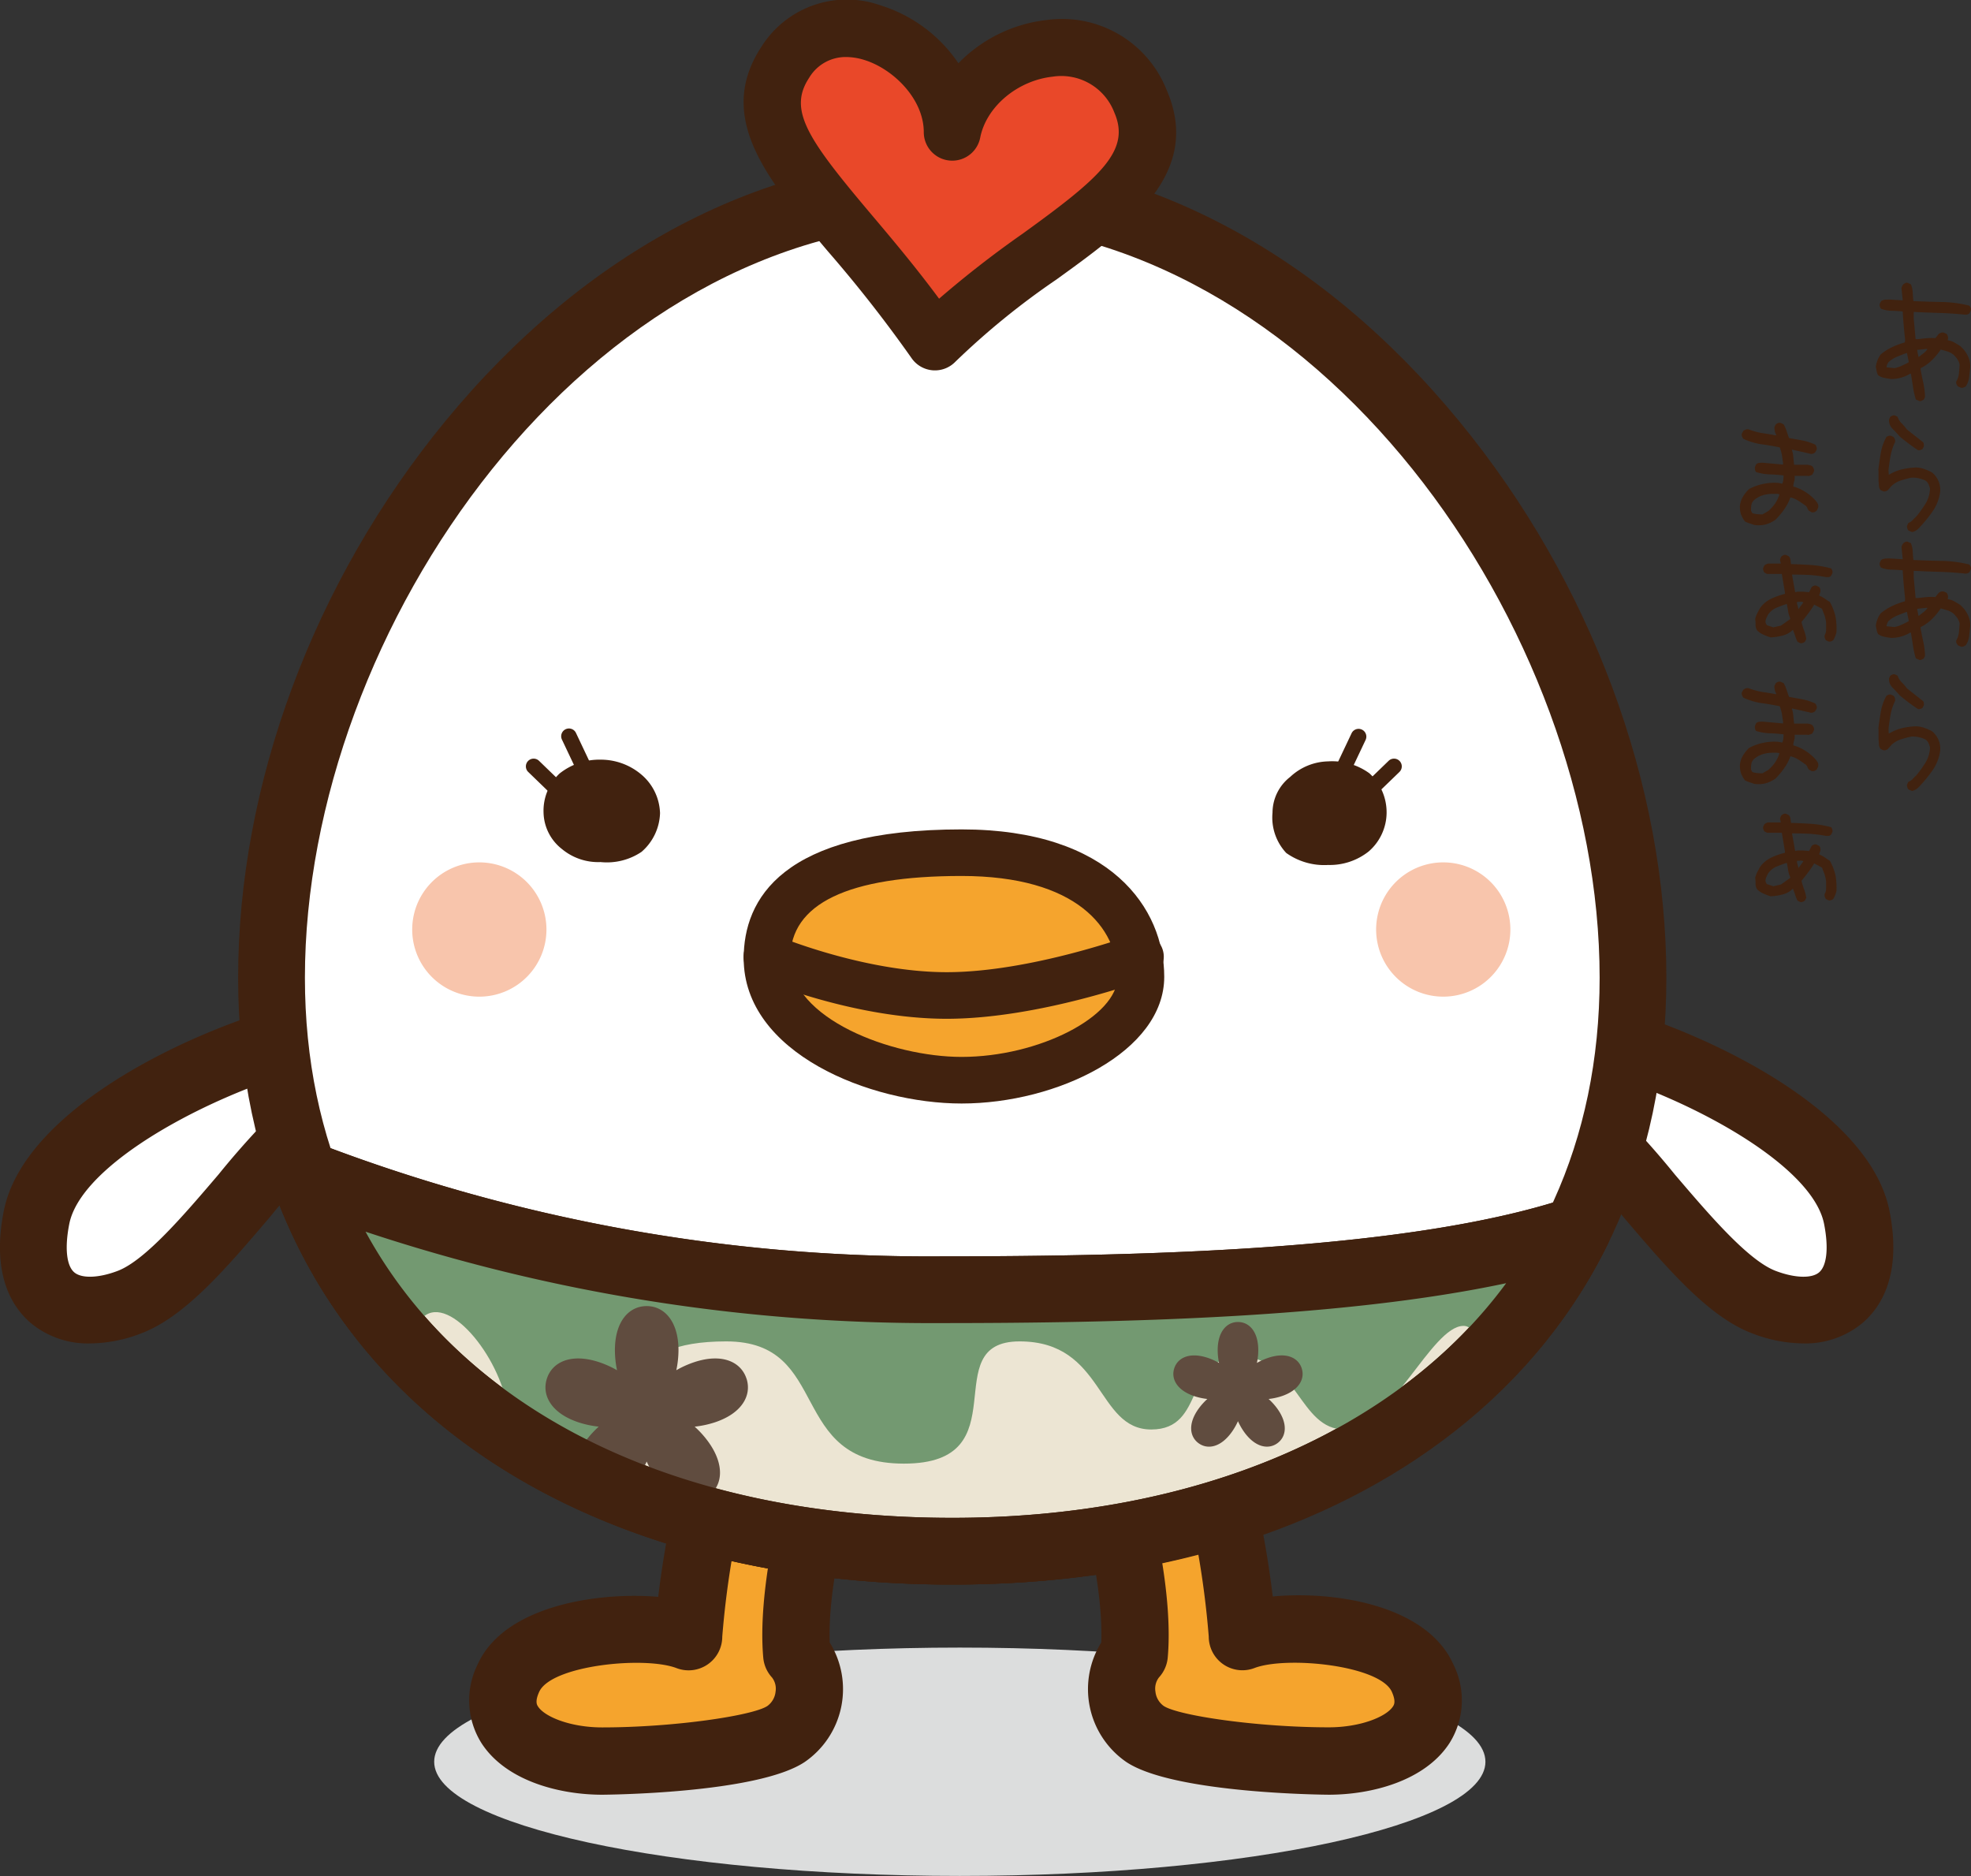
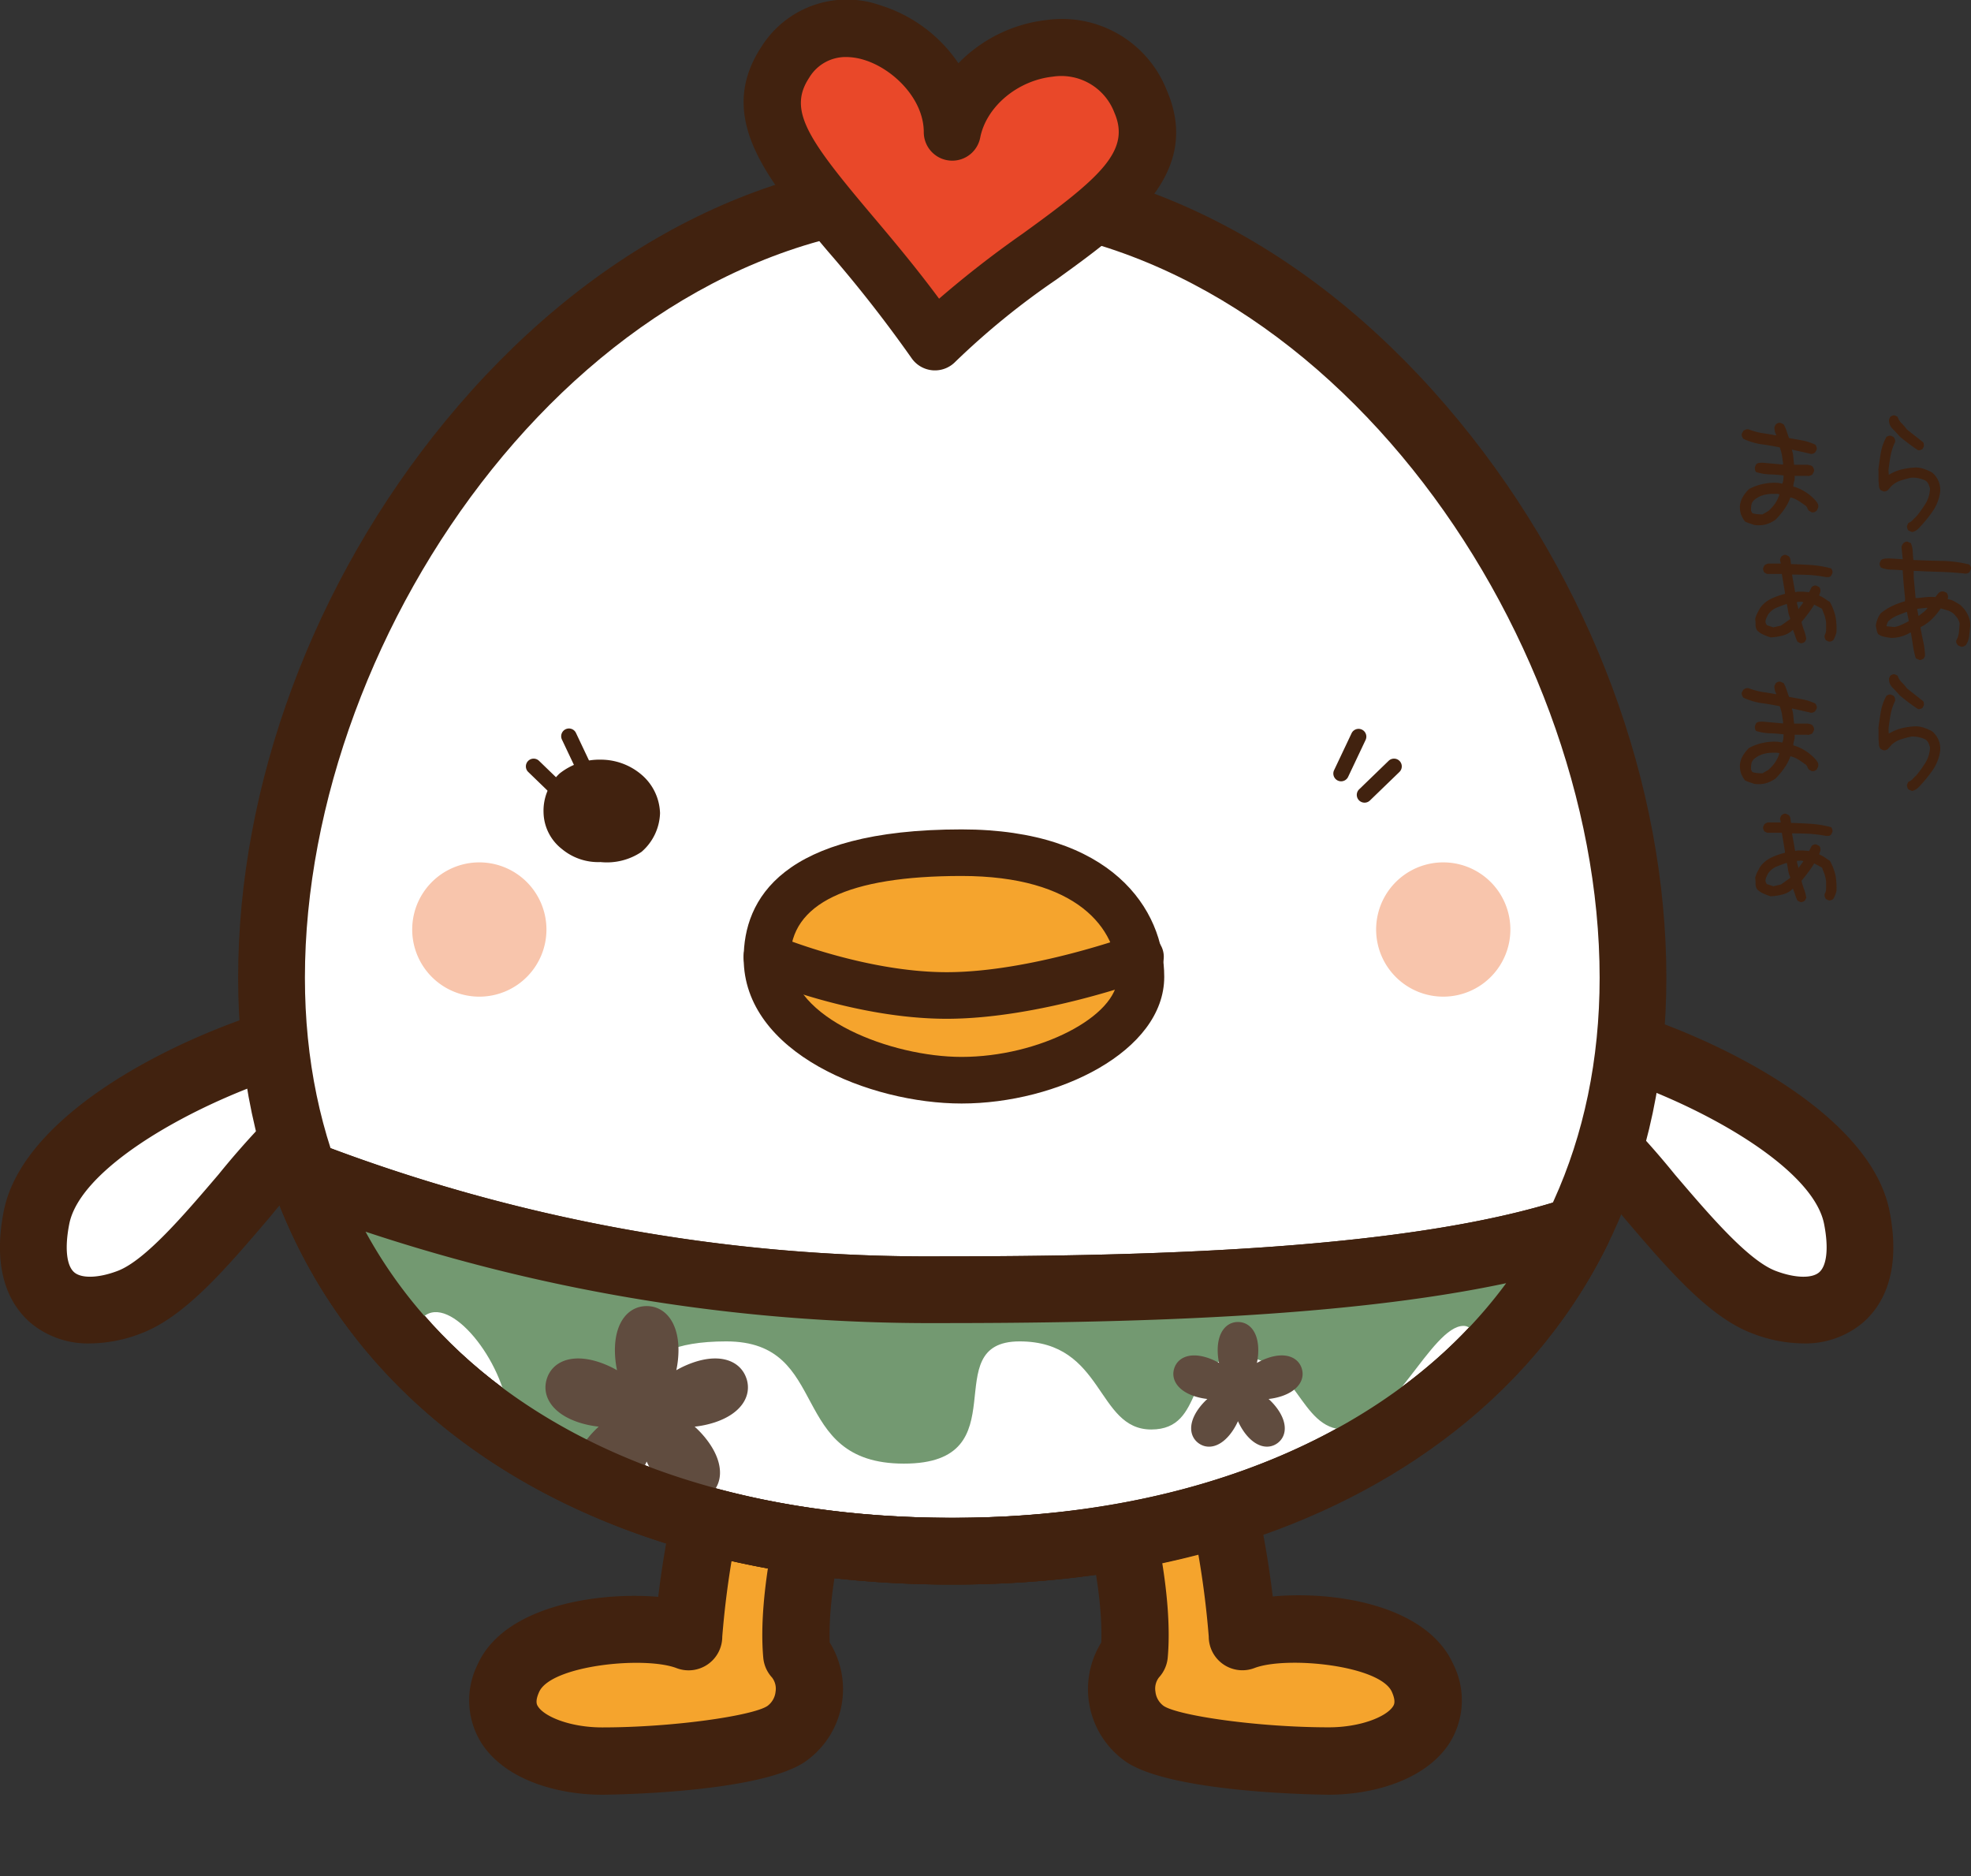
<svg xmlns="http://www.w3.org/2000/svg" viewBox="0 0 180.647 171.902">
  <rect x="0" y="0" width="180.647" height="171.902" fill="#333333" stroke="none" />
  <g transform="translate(90.324 85.951)">
    <g transform="translate(-90.324 -85.951)">
-       <path d="M159.25,249.1c0,5.778-21.568,10.462-48.174,10.462S62.9,254.882,62.9,249.1s21.569-10.461,48.175-10.461,48.174,4.683,48.174,10.461" transform="translate(-23.106 -87.665)" fill="#dcdddd" />
      <path d="M31.513,155.764c-6.116,5.245-12.434,15.521-17.861,17.589s-10.037-.13-8.528-7.752c1.726-8.716,19.9-16.539,29.223-17.67,0,0,12-1.452,12.444-.464s-15.277,8.3-15.277,8.3" transform="translate(-1.773 -54.042)" fill="#fff" />
      <path d="M8.256,175.36a8.2,8.2,0,0,1-5.4-1.837c-1.779-1.5-3.66-4.509-2.513-10.3C2.48,152.452,22.508,144.288,32.2,143.112c.126-.015,3.1-.373,6.183-.616,5.86-.459,8.352-.414,9.413,1.923,1.3,2.852-1.668,4.583-3.44,5.618-1.3.761-3.133,1.735-5.44,2.9-3.161,1.592-6.393,3.118-7.5,3.636a76.854,76.854,0,0,0-6.742,7.278c-3.977,4.661-7.734,9.064-11.715,10.58A13.285,13.285,0,0,1,8.256,175.36Zm24.367-26.137c-9.153,1.236-25,8.712-26.278,15.189-.43,2.173-.258,3.832.461,4.438.683.577,2.245.524,3.98-.138,2.52-.96,6.091-5.143,9.24-8.835a76.019,76.019,0,0,1,7.719-8.217,3.034,3.034,0,0,1,.7-.452C29.806,150.576,31.227,149.9,32.623,149.223Z" transform="translate(0.004 -52.258)" fill="#41220f" />
      <path d="M218.422,155.764c6.116,5.245,12.434,15.521,17.861,17.589s10.037-.13,8.528-7.752c-1.725-8.716-19.9-16.539-29.223-17.67,0,0-11.994-1.452-12.444-.464s15.277,8.3,15.277,8.3" transform="translate(-74.626 -54.042)" fill="#fff" />
      <path d="M238.1,175.36a13.29,13.29,0,0,1-4.707-.933c-3.981-1.516-7.738-5.919-11.715-10.58a76.851,76.851,0,0,0-6.742-7.278c-1.1-.517-4.335-2.044-7.5-3.636-2.306-1.161-4.136-2.136-5.44-2.9-1.771-1.035-4.735-2.766-3.439-5.619,1.063-2.335,3.552-2.381,9.413-1.921,3.084.242,6.057.6,6.182.616,9.694,1.176,29.723,9.34,31.854,20.112,1.146,5.79-.734,8.8-2.514,10.3A8.2,8.2,0,0,1,238.1,175.36Zm-24.367-26.137c1.4.678,2.817,1.353,4.178,1.986a3.043,3.043,0,0,1,.7.452,76.021,76.021,0,0,1,7.719,8.217c3.15,3.691,6.72,7.875,9.241,8.835,1.734.66,3.3.715,3.98.138.719-.607.89-2.265.46-4.438C238.733,157.935,222.891,150.459,213.737,149.223Z" transform="translate(-72.829 -52.258)" fill="#41220f" />
      <path d="M92.863,210.587a84.555,84.555,0,0,0-2.989,16.745c-3.469-1.322-14.37-.991-16.517,3.8-2.23,4.973,3.3,7.6,8.588,7.6s14.37-.826,16.847-2.477a4.975,4.975,0,0,0,.991-7.268c-.5-5.45,1.487-13.482,2.478-16.155" transform="translate(-26.761 -77.358)" fill="#f5a42d" />
      <path d="M80.156,240.022c-3.864,0-8.8-1.241-11.054-4.726a7.36,7.36,0,0,1-.349-7.218c2.383-5.317,10.862-6.665,16.547-6.188a89.084,89.084,0,0,1,2.878-14.156,3.084,3.084,0,1,1,5.791,2.122,82.454,82.454,0,0,0-2.8,15.685,3.085,3.085,0,0,1-4.182,2.882c-2.956-1.128-11.514-.256-12.6,2.179-.4.886-.2,1.194-.1,1.342.608.939,2.973,1.91,5.876,1.91,6.561,0,13.807-1.077,15.137-1.96a1.855,1.855,0,0,0,.755-1.315,1.677,1.677,0,0,0-.327-1.3,3.082,3.082,0,0,1-.8-1.805c-.533-5.867,1.469-14.3,2.658-17.506a3.084,3.084,0,0,1,5.784,2.143c-.814,2.195-2.54,9.062-2.352,13.964a8.1,8.1,0,0,1-2.3,10.953C94.342,239.94,80.3,240.022,80.156,240.022Z" transform="translate(-24.972 -75.566)" fill="#41220f" />
      <path d="M169.8,210.587a84.554,84.554,0,0,1,2.989,16.745c3.469-1.322,14.37-.991,16.517,3.8,2.229,4.973-3.3,7.6-8.589,7.6s-14.37-.826-16.847-2.477a4.975,4.975,0,0,1-.991-7.268c.5-5.45-1.487-13.482-2.477-16.155" transform="translate(-58.926 -77.358)" fill="#f5a42d" />
      <path d="M178.925,240.021c-.141,0-14.186-.082-18.557-2.995a8.105,8.105,0,0,1-2.3-10.954c.189-4.9-1.538-11.769-2.351-13.964a3.084,3.084,0,0,1,5.784-2.143c1.189,3.21,3.19,11.64,2.657,17.506a3.088,3.088,0,0,1-.8,1.8,1.676,1.676,0,0,0-.326,1.3,1.856,1.856,0,0,0,.755,1.316c1.33.882,8.576,1.959,15.137,1.959,2.9,0,5.269-.971,5.877-1.91.1-.148.294-.456-.1-1.341-1.091-2.435-9.648-3.306-12.6-2.179a3.085,3.085,0,0,1-4.182-2.882,82.444,82.444,0,0,0-2.8-15.685,3.084,3.084,0,0,1,5.792-2.121,89.06,89.06,0,0,1,2.873,14.128c5.7-.531,14.119.791,16.551,6.216a7.359,7.359,0,0,1-.349,7.217C187.723,238.78,182.79,240.021,178.925,240.021Z" transform="translate(-57.134 -75.566)" fill="#41220f" />
      <path d="M164.118,99.667c0,34.457-27.933,52.545-62.39,52.545s-62.39-18.088-62.39-52.545,27.933-72.235,62.39-72.235,62.39,37.777,62.39,72.235" transform="translate(-14.45 -10.07)" fill="#fff" />
      <path d="M99.952,153.493c-18.381,0-34.288-4.841-46-14C41.229,129.544,34.5,115.158,34.5,97.891c0-17.716,6.914-36.3,18.968-50.98C66.345,31.233,82.852,22.6,99.952,22.6s33.607,8.635,46.48,24.313C158.487,61.594,165.4,80.175,165.4,97.891c0,17.267-6.725,31.653-19.448,41.6C134.24,148.652,118.334,153.493,99.952,153.493Zm0-124.78C66.538,28.714,40.62,65.9,40.62,97.891c0,30.062,23.289,49.487,59.332,49.487s59.332-19.425,59.332-49.487C159.284,65.9,133.367,28.714,99.952,28.714Z" transform="translate(-12.674 -8.294)" fill="#41220f" />
-       <path d="M194.813,114.973a4.738,4.738,0,0,1-1.638,3.549,5.735,5.735,0,0,1-3.718,1.242,6.005,6.005,0,0,1-3.843-1.1,4.756,4.756,0,0,1-1.258-3.694,4.166,4.166,0,0,1,1.619-3.274,5.245,5.245,0,0,1,3.481-1.425,5.8,5.8,0,0,1,3.772,1.087,4.823,4.823,0,0,1,1.584,3.612" transform="translate(-67.727 -40.504)" fill="#41220f" />
      <path d="M89.424,114.881a4.884,4.884,0,0,1-1.7,3.591,5.68,5.68,0,0,1-3.753.934,5.2,5.2,0,0,1-3.534-1.19,4.354,4.354,0,0,1-1.69-3.335,4.681,4.681,0,0,1,1.47-3.591,5.854,5.854,0,0,1,3.753-1.268,5.751,5.751,0,0,1,3.7,1.33,4.807,4.807,0,0,1,1.75,3.529" transform="translate(-28.929 -40.412)" fill="#41220f" />
      <path d="M126.79,32.838c-8.809-12.816-18.312-18.631-13.72-25.62s15.306-.95,15.306,6.405c1.485-7.607,13.5-11.424,17.247-2.847s-9.844,12.855-18.834,22.061" transform="translate(-41.098 -1.507)" fill="#e94829" />
      <path d="M125.268,33.927c-.074,0-.148,0-.223-.009a2.608,2.608,0,0,1-1.928-1.122,121.574,121.574,0,0,0-7.667-9.785C109.9,16.434,105.1,10.754,109.367,4.265a9.242,9.242,0,0,1,10.871-3.8,13.444,13.444,0,0,1,7.178,5.318,13.36,13.36,0,0,1,8.066-3.959,10.308,10.308,0,0,1,11.011,6.388c3.354,7.682-3.491,12.624-10.109,17.4a69.616,69.616,0,0,0-9.249,7.525A2.608,2.608,0,0,1,125.268,33.927ZM117.127,5.212a3.894,3.894,0,0,0-3.4,1.918c-1.95,2.968-.094,5.639,5.71,12.513,1.924,2.278,4.049,4.8,6.208,7.714a95.153,95.153,0,0,1,7.681-5.972c7.142-5.158,9.9-7.6,8.382-11.085a5.2,5.2,0,0,0-5.658-3.287c-3.23.355-6.083,2.758-6.636,5.59a2.61,2.61,0,0,1-5.171-.5c0-3.083-2.856-5.846-5.5-6.637A5.692,5.692,0,0,0,117.127,5.212Z" transform="translate(-39.576 0.013)" fill="#41220f" />
      <path d="M128.95,123.494c11.913,0,16.44,5.838,16.44,11.372s-8.953,9.478-16.44,9.478-17.834-4.06-17.834-11.168,7.545-9.682,17.834-9.682" transform="translate(-40.819 -45.361)" fill="#f5a42d" />
      <path d="M127.71,145.239c-8.372,0-19.969-4.623-19.969-13.3,0-5.391,3.465-11.817,19.969-11.817,13.71,0,18.575,7.276,18.575,13.507C146.285,140.47,136.5,145.239,127.71,145.239Zm0-20.85c-10.417,0-15.7,2.539-15.7,7.547,0,5.514,9.3,9.033,15.7,9.033,7.085,0,14.3-3.705,14.3-7.343C142.015,129.161,138.257,124.389,127.71,124.389Z" transform="translate(-39.58 -44.121)" fill="#41220f" />
      <path d="M126.323,143.013c-8.511,0-16.992-3.567-17.348-3.719a2.135,2.135,0,0,1,1.671-3.929c.113.047,8.071,3.378,15.677,3.378,7.682,0,16.928-3.382,17.02-3.416a2.135,2.135,0,0,1,1.482,4.005C144.418,139.482,134.78,143.013,126.323,143.013Z" transform="translate(-39.555 -49.659)" fill="#41220f" />
-       <path d="M43.938,169.97c8,22.767,31.6,34.607,59.479,34.607,25.689,0,47.748-10.056,57.313-29.451-14.573,4.817-38.552,5.494-58.426,5.494a158.57,158.57,0,0,1-58.367-10.65" transform="translate(-16.14 -62.436)" fill="#ece5d3" />
      <path d="M101.642,205.859c-30.986,0-54.3-13.7-62.365-36.651a3.058,3.058,0,0,1,4-3.862,156.353,156.353,0,0,0,57.253,10.439c19.235,0,43.151-.607,57.466-5.339a3.058,3.058,0,0,1,3.7,4.256C152.077,194.211,129.626,205.859,101.642,205.859ZM47.866,173.524c9.022,16.546,28.572,26.22,53.776,26.22,22.364,0,40.759-7.915,50.765-21.5-14.987,3.193-35.177,3.655-51.878,3.655A164.3,164.3,0,0,1,47.866,173.524Z" transform="translate(-14.364 -60.66)" fill="#41220f" />
      <path d="M71.926,132.121a6.152,6.152,0,1,1-4.99-7.128,6.154,6.154,0,0,1,4.99,7.128" transform="translate(-21.936 -45.877)" fill="#f8c5ac" />
      <path d="M211.576,132.121a6.152,6.152,0,1,1-4.989-7.128,6.153,6.153,0,0,1,4.989,7.128" transform="translate(-73.24 -45.877)" fill="#f8c5ac" />
      <path d="M79.6,113.907a.71.71,0,0,1-.495-.2l-2.7-2.611a.711.711,0,0,1,.989-1.022l2.7,2.611a.711.711,0,0,1-.495,1.223Z" transform="translate(-27.99 -40.357)" fill="#41220f" />
      <path d="M83.636,110.361a.711.711,0,0,1-.643-.407l-1.606-3.392a.712.712,0,1,1,1.286-.609l1.606,3.392a.712.712,0,0,1-.643,1.017Z" transform="translate(-29.872 -38.767)" fill="#41220f" />
      <path d="M197.279,113.907a.711.711,0,0,1-.495-1.223l2.7-2.611a.711.711,0,1,1,.989,1.022l-2.7,2.611A.71.71,0,0,1,197.279,113.907Z" transform="translate(-72.213 -40.357)" fill="#41220f" />
      <path d="M193.878,110.361a.712.712,0,0,1-.643-1.017l1.606-3.392a.712.712,0,0,1,1.287.609l-1.606,3.392A.712.712,0,0,1,193.878,110.361Z" transform="translate(-70.963 -38.767)" fill="#41220f" />
      <path d="M147.582,193.16c8.789-7.282,15.459-11.951,13.7-19.437-4.62,3.5-37,5.53-59.938,5.53s-54.34-5.461-55.718-10.817c-.981,6.063,2.17,10.264,6.584,16.413,0,0,.714,2.306,2.661-1.482s6.973,1.7,8.173,6.7,8.581,5.584,10.333,2.794.152-8.073,9.883-8.073,5.489,11.2,16.283,11.2,2.815-11.2,10.6-11.2,7.006,8.073,12.067,8.073,2.92-6.652,8.173-6.652,5.349,6.652,9.537,6.652,7.979-9.493,10.9-9.493-3.24,9.794-3.24,9.794" transform="translate(-16.695 -61.872)" fill="#739971" />
      <path d="M97.444,195.816c-.5-1.53-2.219-2.343-4.745-1.522a9.005,9.005,0,0,0-1.687.754,9.031,9.031,0,0,0,.2-1.836c0-2.656-1.306-4.042-2.915-4.042s-2.912,1.385-2.912,4.042a9.073,9.073,0,0,0,.195,1.836,9,9,0,0,0-1.686-.754c-2.526-.82-4.247-.008-4.744,1.522s.418,3.2,2.943,4.02a9.058,9.058,0,0,0,1.808.381,8.981,8.981,0,0,0-1.237,1.371c-1.562,2.15-1.322,4.037-.019,4.983s3.171.591,4.732-1.558a9.007,9.007,0,0,0,.92-1.6,9.085,9.085,0,0,0,.922,1.6c1.561,2.149,3.432,2.5,4.733,1.558s1.542-2.833-.019-4.983a9.015,9.015,0,0,0-1.238-1.371,9.049,9.049,0,0,0,1.808-.381c2.527-.821,3.441-2.49,2.944-4.02" transform="translate(-29.027 -69.489)" fill="#604c3f" />
      <path d="M181.753,195.718c-.318-.977-1.416-1.5-3.029-.972a5.676,5.676,0,0,0-1.077.481,5.776,5.776,0,0,0,.125-1.173c0-1.7-.833-2.58-1.861-2.58s-1.859.884-1.859,2.58a5.82,5.82,0,0,0,.124,1.173,5.658,5.658,0,0,0-1.077-.481c-1.613-.524-2.711-.006-3.028.972s.267,2.042,1.88,2.566a5.816,5.816,0,0,0,1.154.244,5.694,5.694,0,0,0-.79.875c-1,1.372-.843,2.577-.012,3.181s2.024.377,3.021-1a5.713,5.713,0,0,0,.587-1.021,5.867,5.867,0,0,0,.588,1.022c1,1.372,2.191,1.6,3.022,1s.984-1.809-.013-3.181a5.725,5.725,0,0,0-.79-.875,5.817,5.817,0,0,0,1.154-.244c1.613-.524,2.2-1.59,1.88-2.566" transform="translate(-62.448 -70.336)" fill="#604c3f" />
      <path d="M101.642,205.859c-30.986,0-54.3-13.7-62.365-36.651a3.058,3.058,0,0,1,4-3.862,156.353,156.353,0,0,0,57.253,10.439c19.235,0,43.151-.607,57.466-5.339a3.058,3.058,0,0,1,3.7,4.256C152.077,194.211,129.626,205.859,101.642,205.859ZM47.866,173.524c9.022,16.546,28.572,26.22,53.776,26.22,22.364,0,40.759-7.915,50.765-21.5-14.987,3.193-35.177,3.655-51.878,3.655A164.3,164.3,0,0,1,47.866,173.524Z" transform="translate(-14.364 -60.66)" fill="#41220f" />
      <g transform="translate(171.918 25.893)">
        <g transform="translate(0.232 35.889)">
          <path d="M275.222,108.344l-.18-.069a.9.9,0,0,1-.156-.081.308.308,0,0,1-.1-.168c-.016-.066-.032-.13-.047-.191a.95.95,0,0,1,.064-.18,1.1,1.1,0,0,1,.087-.156.927.927,0,0,0,.383-.255c.115-.124.228-.235.336-.336a10.058,10.058,0,0,0,.846-1.182,2.761,2.761,0,0,0,.4-1.378,2.52,2.52,0,0,0-.127-.377.861.861,0,0,0-.278-.342,2.935,2.935,0,0,0-.626-.214,2.459,2.459,0,0,0-.695-.052,9.631,9.631,0,0,0-.967.261,2.242,2.242,0,0,0-.874.539l-.29.335a.652.652,0,0,1-.2.1.44.44,0,0,1-.226.011l-.244-.116a.679.679,0,0,1-.15-.4c-.008-.151-.02-.3-.035-.446v-.962l-.023-.023q.093-.776.227-1.558a4.646,4.646,0,0,1,.515-1.477.684.684,0,0,1,.2-.1.443.443,0,0,1,.226-.011l.242.116a.78.78,0,0,1,.111.2.529.529,0,0,1,.018.261,4.8,4.8,0,0,0-.412,1.246q-.121.655-.191,1.326l.023.406h.046a4.055,4.055,0,0,1,1.17-.481,6.429,6.429,0,0,1,1.239-.168,2.335,2.335,0,0,1,.783.133,5.693,5.693,0,0,1,.712.307,2.068,2.068,0,0,1,.764,1.772,4.126,4.126,0,0,1-.718,1.842,12.835,12.835,0,0,1-1.274,1.54,1.245,1.245,0,0,1-.272.208A1.084,1.084,0,0,1,275.222,108.344Zm.533-7.506q-.44-.289-.852-.6t-.817-.648q-.312-.36-.66-.712a1.092,1.092,0,0,1-.324-.852l.115-.244a1.128,1.128,0,0,1,.209-.11.366.366,0,0,1,.232-.006l.232.116a1.444,1.444,0,0,0,.371.6,4.545,4.545,0,0,1,.474.556l1.471,1.158a.278.278,0,0,1,.081.163,1.828,1.828,0,0,1,.011.22l-.116.244a.685.685,0,0,1-.2.1A.45.45,0,0,1,275.755,100.838Z" transform="translate(-272.118 -97.648)" fill="#41220f" />
        </g>
        <g transform="translate(0 23.723)">
          <path d="M275.69,89.244l-.266-.116a8.3,8.3,0,0,1-.261-1.158q-.086-.579-.191-1.2h-.07a3.45,3.45,0,0,1-.839.364,3.362,3.362,0,0,1-.909.121q-.337-.046-.643-.11a1.347,1.347,0,0,1-.55-.249,1.225,1.225,0,0,1-.128-.376c-.023-.135-.05-.261-.081-.377a2.9,2.9,0,0,1,.156-.6,2.307,2.307,0,0,1,.3-.544,4.816,4.816,0,0,1,1.06-.672,7.484,7.484,0,0,1,1.152-.428l.023-.244q-.069-.638-.127-1.285t-.093-1.31c-.317-.031-.65-.05-1-.058a2.852,2.852,0,0,1-.979-.185.558.558,0,0,1-.116-.2.53.53,0,0,1-.012-.249l.128-.255a.81.81,0,0,1,.382-.128q.2-.011.429-.011l1.136.07.034-.023-.116-1.089a.719.719,0,0,1,.07-.2.908.908,0,0,1,.1-.156,1.132,1.132,0,0,1,.2-.122.272.272,0,0,1,.237.006l.255.116a2.179,2.179,0,0,1,.168.764c.012.27.033.529.065.776q1.285.058,2.589.081a11.174,11.174,0,0,1,2.543.336,1.132,1.132,0,0,1,.122.209.311.311,0,0,1-.006.254l-.116.244a.685.685,0,0,1-.2.1.669.669,0,0,1-.284.011q-1.123-.116-2.288-.151t-2.334-.093v.591l.173,1.9h.244q.359-.046.747-.081a5.283,5.283,0,0,1,.782-.011l.023.023.337-.418a.855.855,0,0,1,.214-.1.458.458,0,0,1,.226-.011l.266.116a.672.672,0,0,1,.116.226.5.5,0,0,1,.011.238l-.023.127a1.679,1.679,0,0,1,.608.2q.272.157.55.33l.325.336a2.881,2.881,0,0,1,.446.765,2.073,2.073,0,0,1,.133.857q-.047.463-.1.921a1.779,1.779,0,0,1-.314.817.95.95,0,0,1-.219.109.363.363,0,0,1-.232.006l-.255-.115a.942.942,0,0,1-.133-.2.4.4,0,0,1-.017-.266,1.729,1.729,0,0,0,.237-.736q.041-.411.064-.8a1.428,1.428,0,0,0-.209-.493,2.356,2.356,0,0,0-.382-.434,1.754,1.754,0,0,0-.539-.278c-.2-.061-.4-.12-.6-.173a6.343,6.343,0,0,1-.8.967,4.127,4.127,0,0,1-1,.724h-.046v.151q.116.625.249,1.228a6.955,6.955,0,0,1,.156,1.274l-.115.244q-.128.069-.237.121A.247.247,0,0,1,275.69,89.244Zm-.938-3.51.023-.047-.163-.81h-.046q-.44.162-.863.335a2.7,2.7,0,0,0-.782.5,1.007,1.007,0,0,0-.121.22.672.672,0,0,0-.053.255l.73.07a2.959,2.959,0,0,0,.649-.214Q274.439,85.9,274.752,85.734Zm.985-.533q.2-.161.4-.313a1.555,1.555,0,0,0,.353-.371l-.07-.023-.869.092v.058l.116.579h.046Z" transform="translate(-271.752 -78.417)" fill="#41220f" />
        </g>
        <g transform="translate(0.232 12.166)">
          <path d="M275.222,70.844l-.18-.069a.9.9,0,0,1-.156-.081.308.308,0,0,1-.1-.168c-.016-.066-.032-.13-.047-.191a.95.95,0,0,1,.064-.18,1.094,1.094,0,0,1,.087-.156.927.927,0,0,0,.383-.255c.115-.124.228-.235.336-.336a10.058,10.058,0,0,0,.846-1.182,2.761,2.761,0,0,0,.4-1.378,2.52,2.52,0,0,0-.127-.377.861.861,0,0,0-.278-.342,2.935,2.935,0,0,0-.626-.214,2.458,2.458,0,0,0-.695-.052,9.629,9.629,0,0,0-.967.261,2.242,2.242,0,0,0-.874.539L273,67a.652.652,0,0,1-.2.1.44.44,0,0,1-.226.011L272.326,67a.679.679,0,0,1-.15-.4c-.008-.151-.02-.3-.035-.446v-.962l-.023-.023q.093-.776.227-1.558a4.646,4.646,0,0,1,.515-1.477.684.684,0,0,1,.2-.1.443.443,0,0,1,.226-.011l.242.116a.78.78,0,0,1,.111.2.529.529,0,0,1,.018.261,4.8,4.8,0,0,0-.412,1.246q-.121.655-.191,1.326l.023.406h.046a4.055,4.055,0,0,1,1.17-.481,6.431,6.431,0,0,1,1.239-.168,2.335,2.335,0,0,1,.783.133,5.7,5.7,0,0,1,.712.307,2.068,2.068,0,0,1,.764,1.772,4.126,4.126,0,0,1-.718,1.842,12.835,12.835,0,0,1-1.274,1.54,1.246,1.246,0,0,1-.272.208A1.083,1.083,0,0,1,275.222,70.844Zm.533-7.506q-.44-.289-.852-.6t-.817-.648q-.312-.36-.66-.712a1.092,1.092,0,0,1-.324-.852l.115-.244a1.127,1.127,0,0,1,.209-.11.366.366,0,0,1,.232-.006l.232.116a1.444,1.444,0,0,0,.371.6,4.545,4.545,0,0,1,.474.556l1.471,1.158a.278.278,0,0,1,.081.163,1.828,1.828,0,0,1,.011.22l-.116.244a.685.685,0,0,1-.2.1A.45.45,0,0,1,275.755,63.338Z" transform="translate(-272.118 -60.148)" fill="#41220f" />
        </g>
        <g>
-           <path d="M275.69,51.744l-.266-.116a8.3,8.3,0,0,1-.261-1.158q-.086-.579-.191-1.2h-.07a3.45,3.45,0,0,1-.839.364,3.362,3.362,0,0,1-.909.121q-.337-.046-.643-.11a1.347,1.347,0,0,1-.55-.249,1.225,1.225,0,0,1-.128-.376c-.023-.135-.05-.261-.081-.377a2.9,2.9,0,0,1,.156-.6,2.307,2.307,0,0,1,.3-.544,4.816,4.816,0,0,1,1.06-.672,7.486,7.486,0,0,1,1.152-.428l.023-.244q-.069-.638-.127-1.285t-.093-1.31c-.317-.031-.65-.05-1-.058a2.852,2.852,0,0,1-.979-.185.558.558,0,0,1-.116-.2.53.53,0,0,1-.012-.249l.128-.255a.81.81,0,0,1,.382-.128q.2-.011.429-.011l1.136.07.034-.023-.116-1.089a.719.719,0,0,1,.07-.2.908.908,0,0,1,.1-.156,1.132,1.132,0,0,1,.2-.122.272.272,0,0,1,.237.006l.255.116a2.179,2.179,0,0,1,.168.764c.012.27.033.529.065.776q1.285.058,2.589.081a11.175,11.175,0,0,1,2.543.336,1.132,1.132,0,0,1,.122.209.311.311,0,0,1-.006.254l-.116.244a.685.685,0,0,1-.2.1.669.669,0,0,1-.284.011q-1.123-.116-2.288-.151t-2.334-.093v.591l.173,1.9h.244q.359-.046.747-.081a5.284,5.284,0,0,1,.782-.011l.023.023.337-.418a.856.856,0,0,1,.214-.1.457.457,0,0,1,.226-.011l.266.116a.672.672,0,0,1,.116.226.5.5,0,0,1,.011.238l-.023.127a1.679,1.679,0,0,1,.608.2q.272.157.55.33l.325.336a2.881,2.881,0,0,1,.446.765,2.073,2.073,0,0,1,.133.857q-.047.463-.1.921a1.779,1.779,0,0,1-.314.817.949.949,0,0,1-.219.109.363.363,0,0,1-.232.006l-.255-.115a.943.943,0,0,1-.133-.2.4.4,0,0,1-.017-.266,1.729,1.729,0,0,0,.237-.736q.041-.411.064-.8a1.428,1.428,0,0,0-.209-.493,2.356,2.356,0,0,0-.382-.434,1.754,1.754,0,0,0-.539-.278c-.2-.061-.4-.12-.6-.173a6.343,6.343,0,0,1-.8.967,4.127,4.127,0,0,1-1,.724h-.046v.151q.116.625.249,1.228a6.955,6.955,0,0,1,.156,1.274l-.115.244q-.128.069-.237.121A.247.247,0,0,1,275.69,51.744Zm-.938-3.51.023-.047-.163-.81h-.046q-.44.162-.863.335a2.7,2.7,0,0,0-.782.5,1.007,1.007,0,0,0-.121.22.672.672,0,0,0-.053.255l.73.07a2.959,2.959,0,0,0,.649-.214Q274.439,48.4,274.752,48.234Zm.985-.533q.2-.161.4-.313a1.555,1.555,0,0,0,.353-.371l-.07-.023-.869.092v.058l.116.579h.046Z" transform="translate(-271.752 -40.917)" fill="#41220f" />
-         </g>
+           </g>
      </g>
      <path d="M253.39,70.59c-.13-.047-.273-.095-.415-.142a2.858,2.858,0,0,1-.439-.178,2.474,2.474,0,0,1-.368-.664,2.124,2.124,0,0,1-.095-.783,2.024,2.024,0,0,1,.273-.819,3.189,3.189,0,0,1,.569-.712,4.861,4.861,0,0,1,1.282-.463,4.924,4.924,0,0,1,1.388-.095l.368.071a1.127,1.127,0,0,0,.095-.356c.012-.13.024-.261.024-.4-.4-.047-.831-.084-1.258-.095a4.594,4.594,0,0,1-1.258-.214.452.452,0,0,1-.095-.2.627.627,0,0,1-.012-.261l.107-.249a.511.511,0,0,1,.3-.13,2.853,2.853,0,0,1,.332-.012l1.838.166v-.142c-.035-.237-.071-.5-.106-.735a4.374,4.374,0,0,0-.2-.7c-.557-.107-1.127-.213-1.7-.285a6.075,6.075,0,0,1-1.637-.5.913.913,0,0,1-.118-.214.457.457,0,0,1-.024-.249l.142-.261a.914.914,0,0,1,.214-.119.514.514,0,0,1,.273-.023,6.357,6.357,0,0,0,1.234.344c.415.059.854.131,1.281.214v-.095a.8.8,0,0,1-.119-.309,1.834,1.834,0,0,1-.035-.356l.13-.261a1.244,1.244,0,0,1,.214-.118.44.44,0,0,1,.249,0l.249.118a3.162,3.162,0,0,1,.273.605c.071.225.142.427.225.652.392.083.807.142,1.222.225a5.256,5.256,0,0,1,1.174.38.647.647,0,0,1,.119.2.483.483,0,0,1,.023.261l-.142.249a.639.639,0,0,1-.2.118.393.393,0,0,1-.285,0l-1.625-.368-.023.035a2.378,2.378,0,0,1,.13.652c.024.238.047.463.072.7h1.246c.083.012.166.035.225.047a.6.6,0,0,1,.213.107.9.9,0,0,1,.119.213.365.365,0,0,1,.012.249l-.131.261a.414.414,0,0,1-.19.106,2.075,2.075,0,0,1-.225.059l-.023-.023h-1.2a1.189,1.189,0,0,1-.036.5,1.667,1.667,0,0,0-.083.474,3.916,3.916,0,0,1,1.068.475,4.261,4.261,0,0,1,.913.747,1.444,1.444,0,0,1,.249.332.5.5,0,0,1,.035.415l-.119.249a.908.908,0,0,1-.225.131.538.538,0,0,1-.237.011l-.261-.142a.948.948,0,0,1-.142-.261.509.509,0,0,0-.225-.249c-.2-.142-.415-.3-.629-.427a2.453,2.453,0,0,0-.688-.285,4.563,4.563,0,0,1-.569,1.091,7.049,7.049,0,0,1-.807.961,3.08,3.08,0,0,1-.889.427A2.812,2.812,0,0,1,253.39,70.59Zm0,23.723c-.13-.047-.273-.095-.415-.142a2.859,2.859,0,0,1-.439-.178,2.474,2.474,0,0,1-.368-.664,2.124,2.124,0,0,1-.095-.783,2.024,2.024,0,0,1,.273-.819,3.19,3.19,0,0,1,.569-.712,4.862,4.862,0,0,1,1.282-.463,4.925,4.925,0,0,1,1.388-.095l.368.071a1.127,1.127,0,0,0,.095-.356c.012-.13.024-.261.024-.4-.4-.047-.831-.084-1.258-.095a4.594,4.594,0,0,1-1.258-.214.451.451,0,0,1-.095-.2.627.627,0,0,1-.012-.261l.107-.249a.511.511,0,0,1,.3-.13,2.851,2.851,0,0,1,.332-.012l1.838.166V88.63c-.035-.237-.071-.5-.106-.735a4.374,4.374,0,0,0-.2-.7c-.557-.107-1.127-.213-1.7-.285a6.075,6.075,0,0,1-1.637-.5.913.913,0,0,1-.118-.214.457.457,0,0,1-.024-.249l.142-.261a.914.914,0,0,1,.214-.119.514.514,0,0,1,.273-.023,6.356,6.356,0,0,0,1.234.344c.415.059.854.131,1.281.214v-.095a.8.8,0,0,1-.119-.309,1.834,1.834,0,0,1-.035-.356l.13-.261a1.244,1.244,0,0,1,.214-.118.44.44,0,0,1,.249,0l.249.118a3.162,3.162,0,0,1,.273.605c.071.225.142.427.225.652.392.083.807.142,1.222.225a5.256,5.256,0,0,1,1.174.38.647.647,0,0,1,.119.2.483.483,0,0,1,.023.261l-.142.249a.639.639,0,0,1-.2.118.393.393,0,0,1-.285,0l-1.625-.368-.023.035a2.378,2.378,0,0,1,.13.652c.024.238.047.463.072.7h1.246c.083.012.166.035.225.047a.6.6,0,0,1,.213.107.9.9,0,0,1,.119.213.365.365,0,0,1,.012.249l-.131.261a.414.414,0,0,1-.19.106,2.079,2.079,0,0,1-.225.059l-.023-.023h-1.2a1.189,1.189,0,0,1-.036.5,1.667,1.667,0,0,0-.083.474,3.916,3.916,0,0,1,1.068.475,4.261,4.261,0,0,1,.913.747,1.444,1.444,0,0,1,.249.332.5.5,0,0,1,.035.415l-.119.249a.908.908,0,0,1-.225.131.538.538,0,0,1-.237.011l-.261-.142a.948.948,0,0,1-.142-.261.509.509,0,0,0-.225-.249c-.2-.142-.415-.3-.629-.427a2.453,2.453,0,0,0-.688-.285,4.563,4.563,0,0,1-.569,1.091,7.05,7.05,0,0,1-.807.961,3.08,3.08,0,0,1-.889.427A2.812,2.812,0,0,1,253.39,94.313Zm1.282-25a3.9,3.9,0,0,0,.629-.7,3.131,3.131,0,0,0,.391-.83.848.848,0,0,0-.3-.047h-.332a3.237,3.237,0,0,0-.89.13,2.3,2.3,0,0,0-.783.427.76.76,0,0,0-.261.439,2.24,2.24,0,0,0-.035.557l.118.214a1.817,1.817,0,0,0,.439.095c.154.012.32.023.486.023Zm0,23.723a3.9,3.9,0,0,0,.629-.7,3.131,3.131,0,0,0,.391-.83.848.848,0,0,0-.3-.047h-.332a3.237,3.237,0,0,0-.89.13,2.3,2.3,0,0,0-.783.427.76.76,0,0,0-.261.439,2.24,2.24,0,0,0-.035.557l.118.214a1.817,1.817,0,0,0,.439.095c.154.012.32.023.486.023Zm2.918-11.624-.237-.119a2.847,2.847,0,0,1-.225-.557c-.059-.19-.131-.368-.2-.546a2.006,2.006,0,0,1-.949.534,4.873,4.873,0,0,1-1.1.166,6.276,6.276,0,0,1-.652-.249,1.866,1.866,0,0,1-.581-.392.906.906,0,0,1-.142-.5,2.76,2.76,0,0,0-.035-.545,2.531,2.531,0,0,1,.19-.522c.083-.154.166-.321.261-.486a2.657,2.657,0,0,1,1.032-.854,6.689,6.689,0,0,1,1.246-.439v-.119l-.285-1.708h-1.353l-.237-.119a.909.909,0,0,1-.107-.213.488.488,0,0,1-.011-.226l.118-.237a1.238,1.238,0,0,1,.166-.095.7.7,0,0,1,.166-.059h1.139l.024-.023-.072-.309a1.236,1.236,0,0,1,.059-.19.875.875,0,0,1,.083-.142,1.754,1.754,0,0,1,.2-.118.4.4,0,0,1,.237,0l.226.118a.575.575,0,0,1,.154.332c.012.131.036.261.047.38.629.012,1.246.047,1.863.084a10.167,10.167,0,0,1,1.815.308.673.673,0,0,1,.107.2.53.53,0,0,1,.011.237l-.118.237a.349.349,0,0,1-.214.119,1.191,1.191,0,0,1-.285,0,12.713,12.713,0,0,0-1.506-.19c-.522-.024-1.032-.036-1.554-.036l-.023.024.285,1.59a1.228,1.228,0,0,1,.356-.047h.356l.569.047.237-.474a.911.911,0,0,1,.213-.119.371.371,0,0,1,.226,0l.237.119a.372.372,0,0,1,.107.2.581.581,0,0,1,.011.249l-.118.332a3.578,3.578,0,0,1,.51.273,3.638,3.638,0,0,0,.474.308,5.241,5.241,0,0,1,.523,1.353,6.539,6.539,0,0,1,.083,1.447c-.035.119-.071.237-.119.356a2.007,2.007,0,0,1-.178.356.652.652,0,0,1-.2.107.469.469,0,0,1-.225.012l-.249-.119a1.568,1.568,0,0,1-.095-.2.6.6,0,0,1-.012-.261,1.007,1.007,0,0,0,.131-.546v-.617a3.4,3.4,0,0,0-.143-.641c-.071-.2-.154-.4-.237-.617l-.712-.38a7.877,7.877,0,0,1-.545.807c-.2.273-.4.522-.617.783a5.887,5.887,0,0,0,.238.783,3.788,3.788,0,0,1,.2.783l-.13.249a.594.594,0,0,1-.19.107A.331.331,0,0,1,257.59,81.408Zm0,23.723-.237-.119a2.847,2.847,0,0,1-.225-.557c-.059-.19-.131-.368-.2-.546a2.005,2.005,0,0,1-.949.534,4.872,4.872,0,0,1-1.1.166,6.276,6.276,0,0,1-.652-.249,1.866,1.866,0,0,1-.581-.392.906.906,0,0,1-.142-.5,2.76,2.76,0,0,0-.035-.545,2.531,2.531,0,0,1,.19-.522c.083-.154.166-.321.261-.486a2.657,2.657,0,0,1,1.032-.854,6.69,6.69,0,0,1,1.246-.439V100.5l-.285-1.708h-1.353l-.237-.119a.909.909,0,0,1-.107-.213.488.488,0,0,1-.011-.226l.118-.237a1.238,1.238,0,0,1,.166-.095.7.7,0,0,1,.166-.059h1.139l.024-.023-.072-.309a1.236,1.236,0,0,1,.059-.19.876.876,0,0,1,.083-.142,1.754,1.754,0,0,1,.2-.118.4.4,0,0,1,.237,0l.226.118a.575.575,0,0,1,.154.332c.012.131.036.261.047.38.629.012,1.246.047,1.863.083a10.167,10.167,0,0,1,1.815.308.673.673,0,0,1,.107.2.529.529,0,0,1,.011.237l-.118.237a.349.349,0,0,1-.214.119,1.19,1.19,0,0,1-.285,0,12.713,12.713,0,0,0-1.506-.19c-.522-.024-1.032-.036-1.554-.036l-.023.024.285,1.59a1.228,1.228,0,0,1,.356-.047h.356l.569.047.237-.474a.911.911,0,0,1,.213-.119.372.372,0,0,1,.226,0l.237.119a.372.372,0,0,1,.107.2.581.581,0,0,1,.011.249l-.118.332a3.578,3.578,0,0,1,.51.273,3.639,3.639,0,0,0,.474.308,5.241,5.241,0,0,1,.523,1.353,6.539,6.539,0,0,1,.083,1.447c-.035.119-.071.237-.119.356a2.007,2.007,0,0,1-.178.356.652.652,0,0,1-.2.107.469.469,0,0,1-.225.012l-.249-.119a1.566,1.566,0,0,1-.095-.2.6.6,0,0,1-.012-.261,1.007,1.007,0,0,0,.131-.546v-.617a3.4,3.4,0,0,0-.143-.641c-.071-.2-.154-.4-.237-.617l-.712-.38a7.876,7.876,0,0,1-.545.807c-.2.273-.4.522-.617.783a5.886,5.886,0,0,0,.238.783,3.788,3.788,0,0,1,.2.783l-.13.249a.594.594,0,0,1-.19.107A.331.331,0,0,1,257.59,105.131Zm-1.756-25.325.843-.6v-.071a3.059,3.059,0,0,1-.19-.64,6.781,6.781,0,0,0-.119-.676c-.332.106-.64.225-.937.344a1.781,1.781,0,0,0-.783.641c-.06.119-.118.237-.166.344a.753.753,0,0,0-.059.392l.107.225.6.2Zm0,23.723.843-.6v-.071a3.059,3.059,0,0,1-.19-.64,6.781,6.781,0,0,0-.119-.676c-.332.106-.64.225-.937.344a1.781,1.781,0,0,0-.783.641c-.06.119-.118.237-.166.344a.753.753,0,0,0-.059.392l.107.225.6.2Zm1.626-25.242v-.024l.427-.581a.46.46,0,0,0-.285-.059,2.69,2.69,0,0,1-.3.011v.154l.142.522Zm0,23.723v-.024l.427-.581a.46.46,0,0,0-.285-.059,2.69,2.69,0,0,1-.3.011v.154l.142.522Z" transform="translate(-92.603 -22.484)" fill="#41220f" />
    </g>
  </g>
</svg>